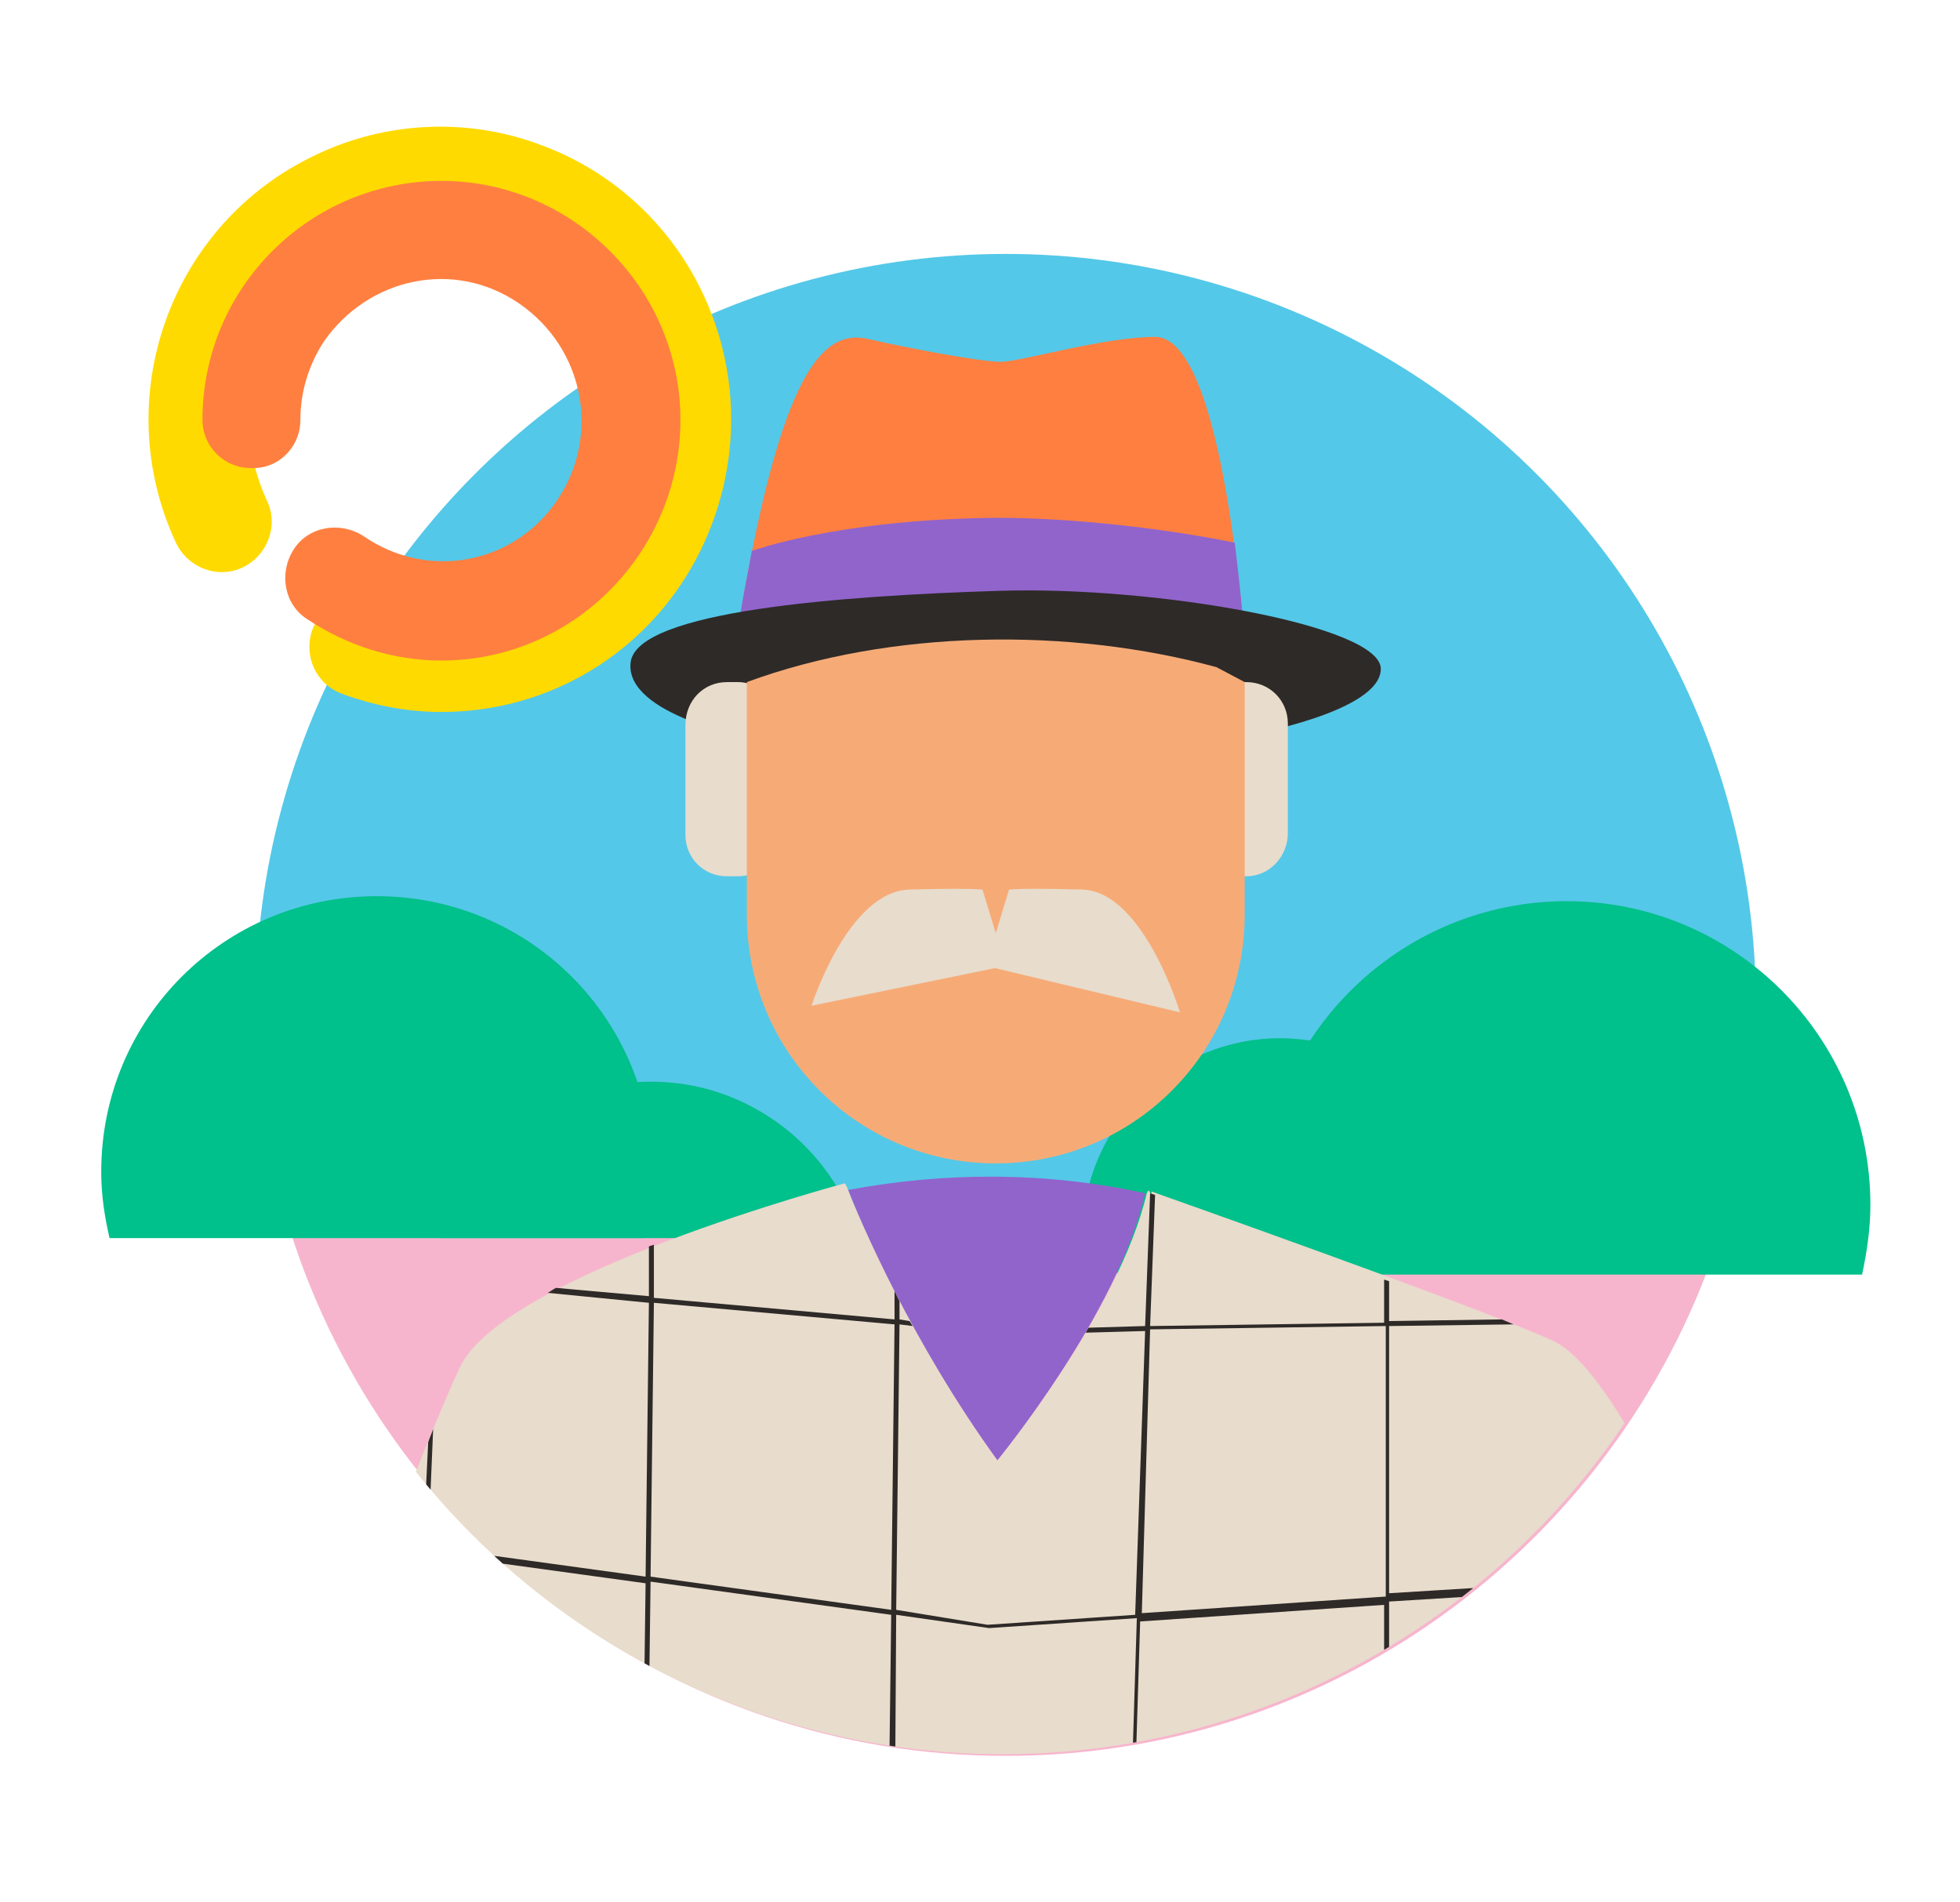
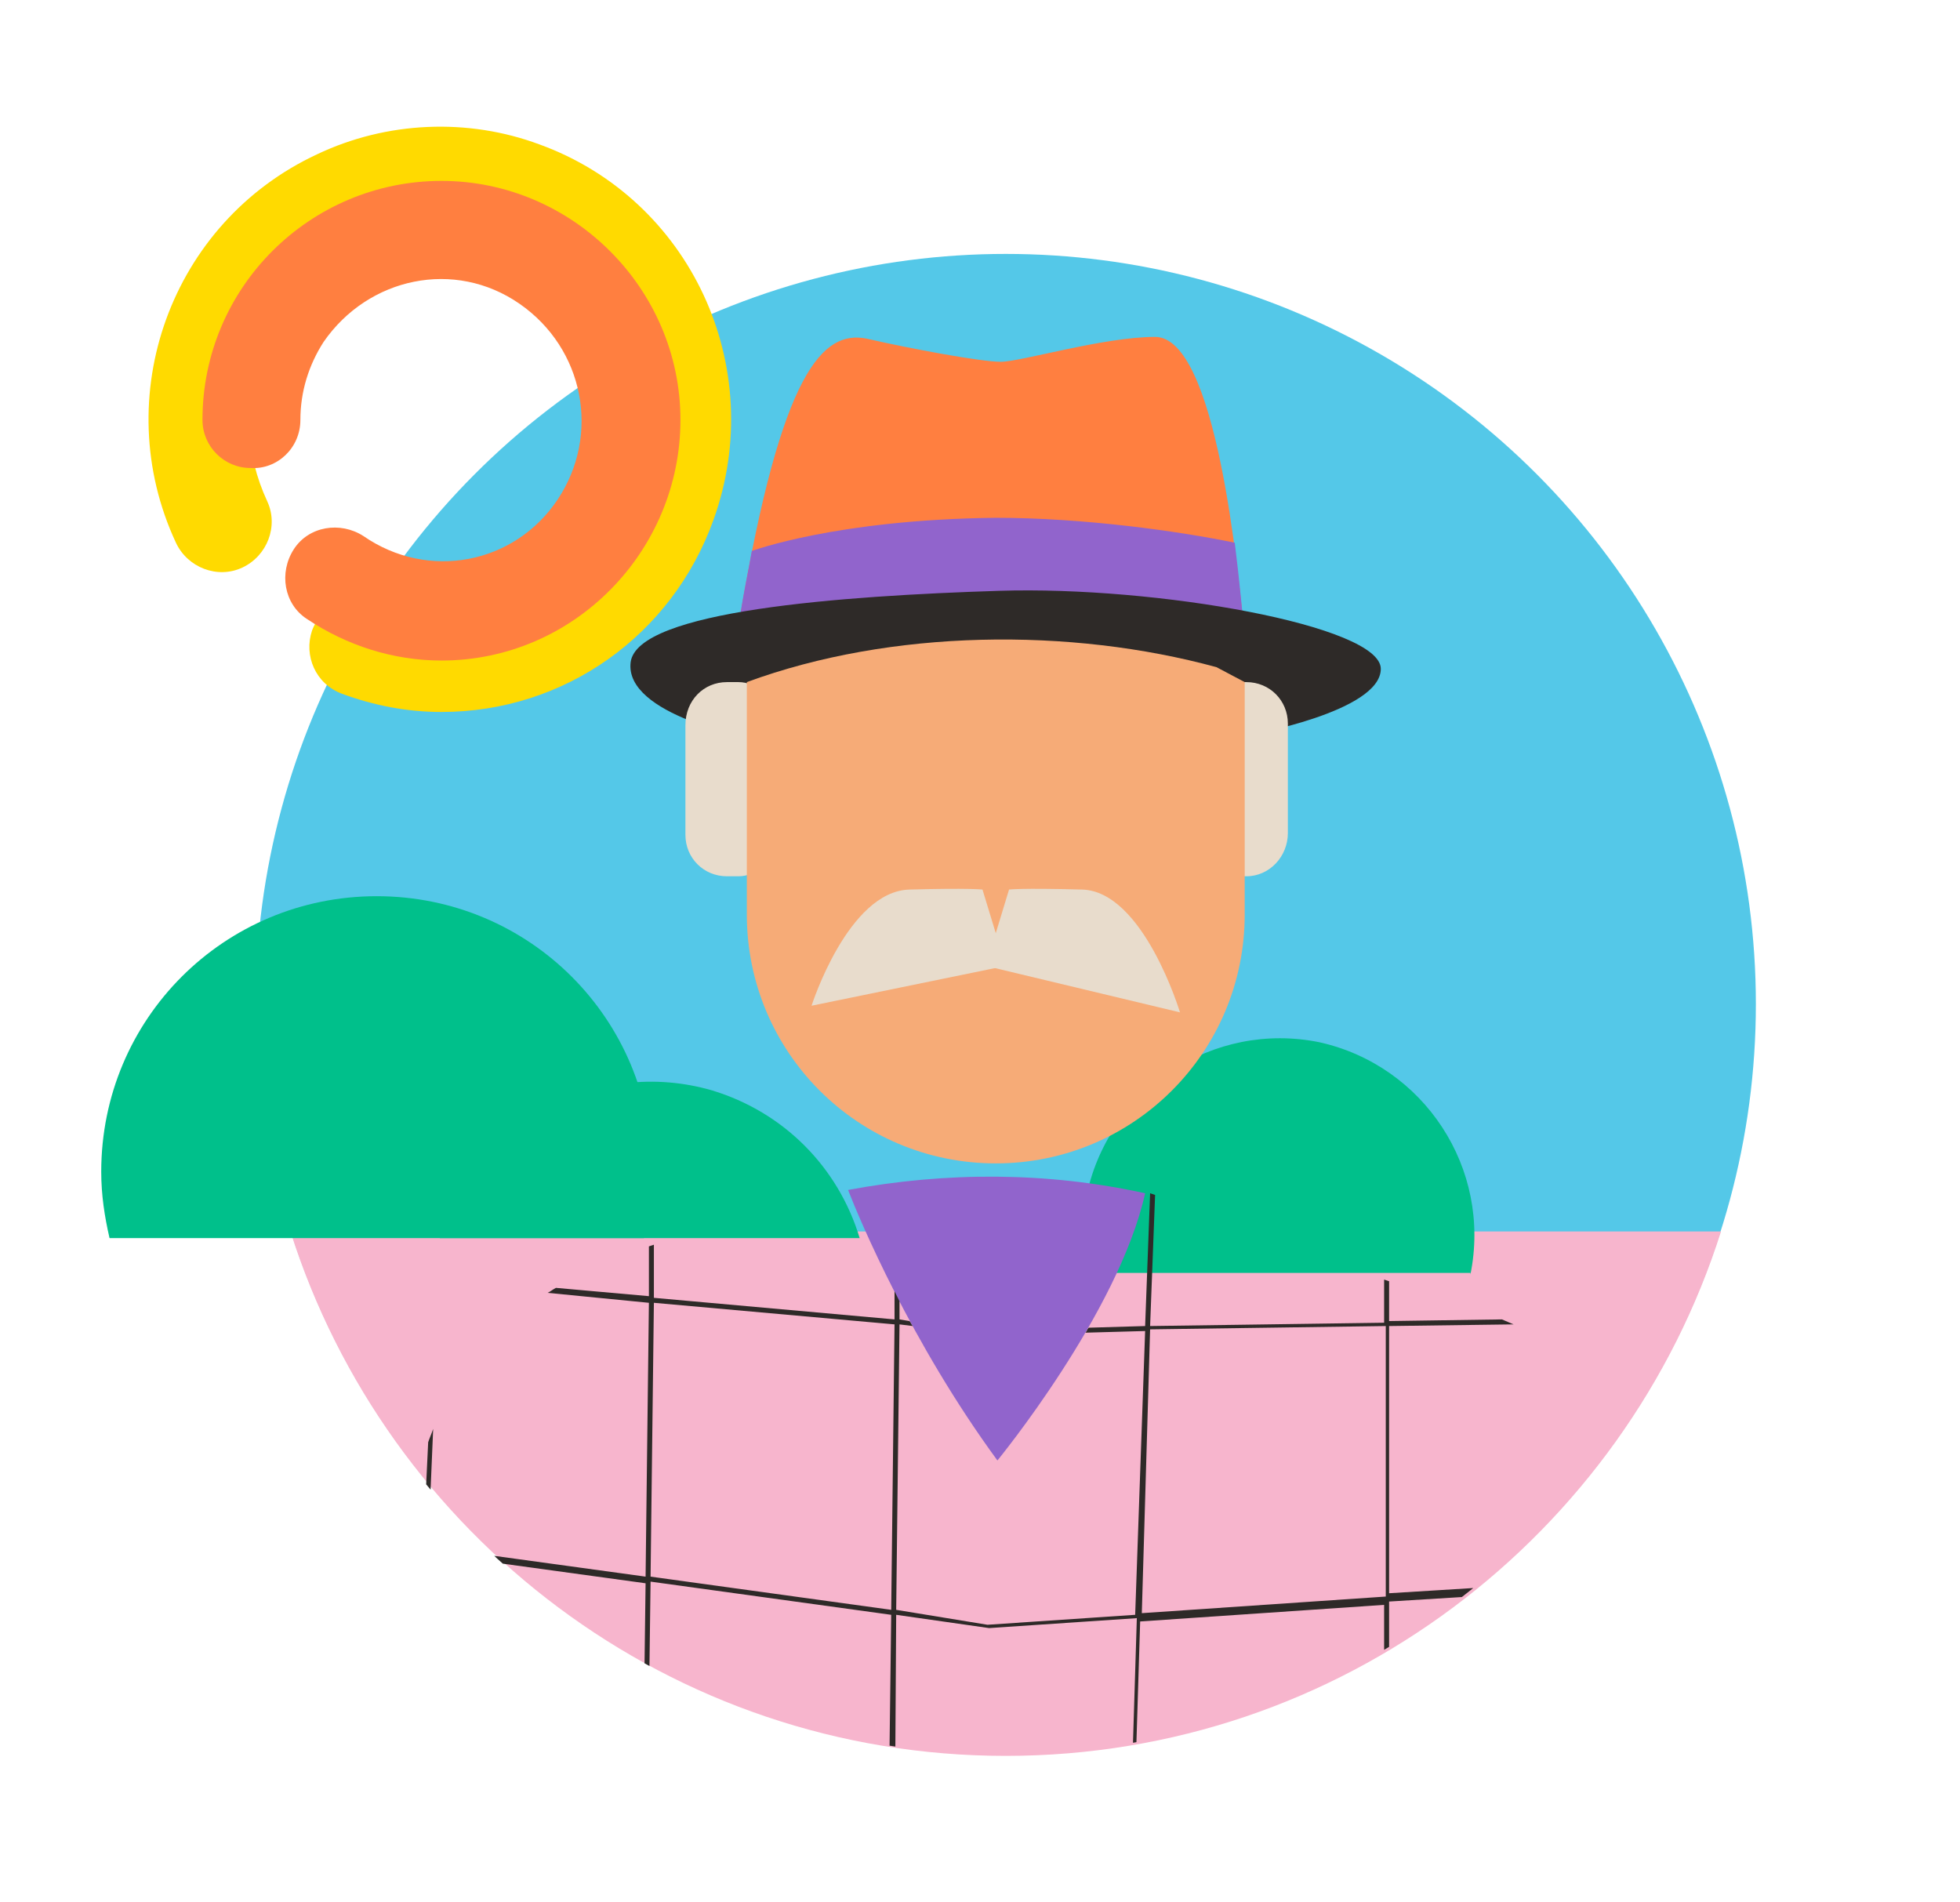
<svg xmlns="http://www.w3.org/2000/svg" xmlns:xlink="http://www.w3.org/1999/xlink" id="Layer_1" x="0px" y="0px" viewBox="0 0 118.1 114.6" style="enable-background:new 0 0 118.1 114.6;" xml:space="preserve">
  <style type="text/css">	.st0{fill:#54C8E8;}	.st1{fill:#F7B5CD;}	.st2{fill:#00C08B;}	.st3{clip-path:url(#SVGID_00000138575474945318834290000007242496800061451417_);}	.st4{fill:#9164CC;}	.st5{fill:#E8DCCC;}	.st6{fill:none;}	.st7{fill:#2E2A28;}	.st8{fill:#FFDA00;}	.st9{fill:#FF7F40;}	.st10{fill:#F6AB77;}</style>
  <g id="Layer_2_00000142151048950186121390000002026389654236376760_">
    <g id="Capa_1_00000036249416398396250830000015712138228125759880_">
      <circle class="st0" cx="60.6" cy="60.5" r="45.2" />
      <path class="st1" d="M17.5,74.2c5.8,18.3,22.9,31.6,43.1,31.6s37.3-13.3,43.1-31.6H17.5z" />
-       <path class="st2" d="M112.2,76.8c0.3-1.4,0.5-2.8,0.5-4.2c0-10.1-8.2-18.3-18.3-18.3S76,62.5,76,72.6c0,1.4,0.2,2.8,0.5,4.2H112.2   z" />
      <path class="st2" d="M88.6,76.8c1.3-6.4-2.8-12.6-9.1-14c-6.4-1.3-12.6,2.8-14,9.1c-0.3,1.6-0.3,3.2,0,4.8H88.6z" />
      <path class="st2" d="M26.5,74.6c2.1-7,9.5-10.9,16.4-8.9c4.3,1.3,7.6,4.6,8.9,8.9H26.5z" />
      <path class="st2" d="M6.6,74.6c-0.3-1.3-0.5-2.6-0.5-4c0-9.2,7.4-16.6,16.6-16.6s16.6,7.4,16.6,16.6c0,1.3-0.2,2.7-0.5,4H6.6z" />
      <g>
        <defs>
          <circle id="SVGID_1_" cx="60.4" cy="60.5" r="45.2" />
        </defs>
        <clipPath id="SVGID_00000145762921003800851310000015348024393010808737_">
          <use xlink:href="#SVGID_1_" style="overflow:visible;" />
        </clipPath>
        <g style="clip-path:url(#SVGID_00000145762921003800851310000015348024393010808737_);">
          <path class="st4" d="M69,71.9c-5.9-1.3-12-1.3-17.9-0.2c0.7,1.8,3.8,9.2,9,16.3C60.1,88,67.4,79.1,69,71.9z" />
-           <path class="st5" d="M61.7,123.4c0.4,0,19.9-12.4,32.1-20.2c5.6-3.5,9.6-6.1,9.6-6.1s-5.7-14.4-9.8-16.3s-24.2-9-24.2-9     c-0.1,0.5-0.1-0.4-0.3,0.1C67.4,79.1,60.1,88,60.1,88c-5.2-7.2-8.3-14.5-9-16.3c-0.1-0.3-0.2-0.4-0.2-0.4s-20.6,5.5-23.2,11.1     c-2.6,5.6-7.5,19.1-7.5,19.1l5.7,3.6l18.2,11.4C44.1,116.4,61.1,123.4,61.7,123.4z" />
          <polygon class="st6" points="53.9,79.8 39.4,78.5 39.2,95 53.7,97     " />
-           <polygon class="st6" points="59.6,114.4 67.9,113.7 68.4,97.5 59.6,98.1 59.5,98.1 54,97.3 53.8,113.3     " />
          <polygon class="st6" points="83.5,79.9 69.3,80.1 68.7,97.2 83.5,96.3     " />
          <polygon class="st6" points="53.7,97.3 39.2,95.3 39,110.6 53.5,113.2     " />
          <path class="st7" d="M25,104.5l0.3,0.2l0.5-11.1l13.1,1.8l-0.2,15.2l-5.7-1.1l0.7,0.4l5,0.9l0,2.2l0.3,0.2l0-2.3l14.5,2.7     l-0.1,6.7l0.3,0.1l0.1-6.7l5.8,1.1h0l8.3-0.6l-0.2,5.8l0.3-0.2l0.2-5.6l9.9-0.8l0.5-0.3l-10.4,0.8l0.5-16.2l14.7-1v13.2l0.3-0.2     V96.5l14.6-0.9l0.1,4.6l0.3-0.2l-0.1-4.5l3.9-0.3c0-0.1-0.1-0.2-0.1-0.3l-3.8,0.2l-0.2-8.5c-0.1-0.2-0.2-0.4-0.3-0.5l0.2,9     l-14.6,0.9V79.9l7.5-0.1l-0.7-0.3l-6.8,0.1v-2.4l-0.3-0.1v2.6l-14.1,0.2l0.3-7.9l-0.3-0.1L69,79.9l-3.4,0.1     c-0.1,0.1-0.1,0.2-0.2,0.3l3.6-0.1l-0.6,17.1l-8.9,0.6L54,97l0.2-17.2l0.8,0.1c-0.1-0.1-0.1-0.2-0.2-0.3l-0.6-0.1l0-1.1     c-0.1-0.2-0.2-0.4-0.3-0.6l0,1.7l-14.5-1.3l0-3.2l-0.3,0.1l0,3l-5.6-0.5c-0.2,0.1-0.3,0.2-0.5,0.3l6.1,0.6L38.9,95l-13.1-1.8     l0.3-7.1c-0.1,0.3-0.2,0.5-0.3,0.8l-0.3,6.3l-2.1-0.3l-0.1,0.3l2.2,0.3L25,104.5z M69.3,80.1l14.2-0.2v16.3l-14.7,1L69.3,80.1z      M54,97.3l5.6,0.8h0l8.9-0.6l-0.5,16.2l-8.3,0.6l-5.8-1.1L54,97.3z M39.4,78.5l14.5,1.3L53.7,97l-14.5-2L39.4,78.5z M39.2,95.3     l14.5,2l-0.2,15.9L39,110.6L39.2,95.3z" />
        </g>
      </g>
      <path class="st8" d="M26.6,42.9c-2.1,0-4.1-0.4-6-1.1c-1.6-0.6-2.3-2.3-1.8-3.8c0.6-1.6,2.3-2.3,3.8-1.8c6,2.2,12.7-0.9,14.9-6.9   s-0.9-12.7-6.9-14.9s-12.7,0.9-14.9,6.9c-1.1,2.9-0.9,6.1,0.4,8.9c0.7,1.5,0,3.3-1.5,4c-1.5,0.7-3.3,0-4-1.5   c-4.1-8.8-0.3-19.3,8.5-23.4c4.2-2,9.1-2.2,13.4-0.6c9.1,3.3,13.8,13.4,10.5,22.6c0,0,0,0,0,0C40.5,38.3,34,42.9,26.6,42.9z" />
      <path class="st9" d="M44.6,37.1c2.5-14.8,5-17.2,7.6-16.7c2.6,0.6,6.9,1.4,8.1,1.4c1.2,0,6.2-1.5,9.3-1.5c3.7,0,5,14.1,5.4,18.1   C74.8,36.1,44.6,37.1,44.6,37.1z" />
      <path class="st4" d="M60,31.2c-9.6,0.1-14.7,2-14.7,2c-0.2,1.2-0.5,2.5-0.7,3.9c0,0,30.2-1,30.4,1.4c-0.1-1.2-0.3-3.4-0.6-5.8   C71,32,65.3,31.2,60,31.2z" />
      <path class="st7" d="M45.1,43.9c0-1.8,1.1-2.1,2.8-2.6c2.3-0.8,6.1-1.4,12.1-1.3c5.8,0.1,8.1,0.4,10.5,1.1c1.7,0.5,4.7,1.1,4.7,3   v0.2c0,0,8-1.4,8-4c0-2.6-13.5-5-23-4.7s-21.8,1.2-22.2,4.3c-0.4,3.2,7.3,4.6,7.3,4.6V43.9z" />
      <path class="st5" d="M43.8,41.1h0.7c1.1,0,2,0.9,2,2v0v7.7c0,1.1-0.9,2-2,2l0,0h-0.7c-1.4,0-2.5-1.1-2.5-2.5v-6.6   C41.3,42.2,42.4,41.1,43.8,41.1z" />
      <path class="st5" d="M75.1,52.8h-0.7c-1.1,0-2-0.9-2-2l0,0v-7.7c0-1.1,0.9-2,2-2l0,0h0.7c1.4,0,2.5,1.1,2.5,2.5v6.6   C77.6,51.6,76.5,52.8,75.1,52.8z" />
      <path class="st10" d="M60,70.1L60,70.1c-8.3,0-15-6.7-15-15v-14l0,0c8.7-3.2,19.5-3.3,28.3-0.9l1.7,0.9v14   C75,63.4,68.3,70.1,60,70.1z" />
      <path class="st5" d="M60.6,58.2l-11.7,2.4c0,0,2.2-6.9,5.9-7c3.6-0.1,4.4,0,4.4,0L60.6,58.2z" />
      <path class="st5" d="M59.4,58.2L71.1,61c0,0-2.2-7.3-5.9-7.4s-4.4,0-4.4,0L59.4,58.2z" />
      <path class="st9" d="M26.6,39.8c-2.9,0-5.7-0.9-8.1-2.5c-1.4-0.9-1.7-2.8-0.8-4.2c0.9-1.4,2.8-1.7,4.2-0.8   C25.8,35,31,34,33.6,30.1s1.6-9.1-2.3-11.8s-9.1-1.6-11.8,2.3c-0.9,1.4-1.4,3-1.4,4.7c0,1.7-1.4,3-3,2.9c-1.6,0-2.9-1.3-2.9-2.9   c0-8,6.5-14.4,14.4-14.4s14.4,6.5,14.4,14.4S34.6,39.8,26.6,39.8z" />
    </g>
  </g>
</svg>